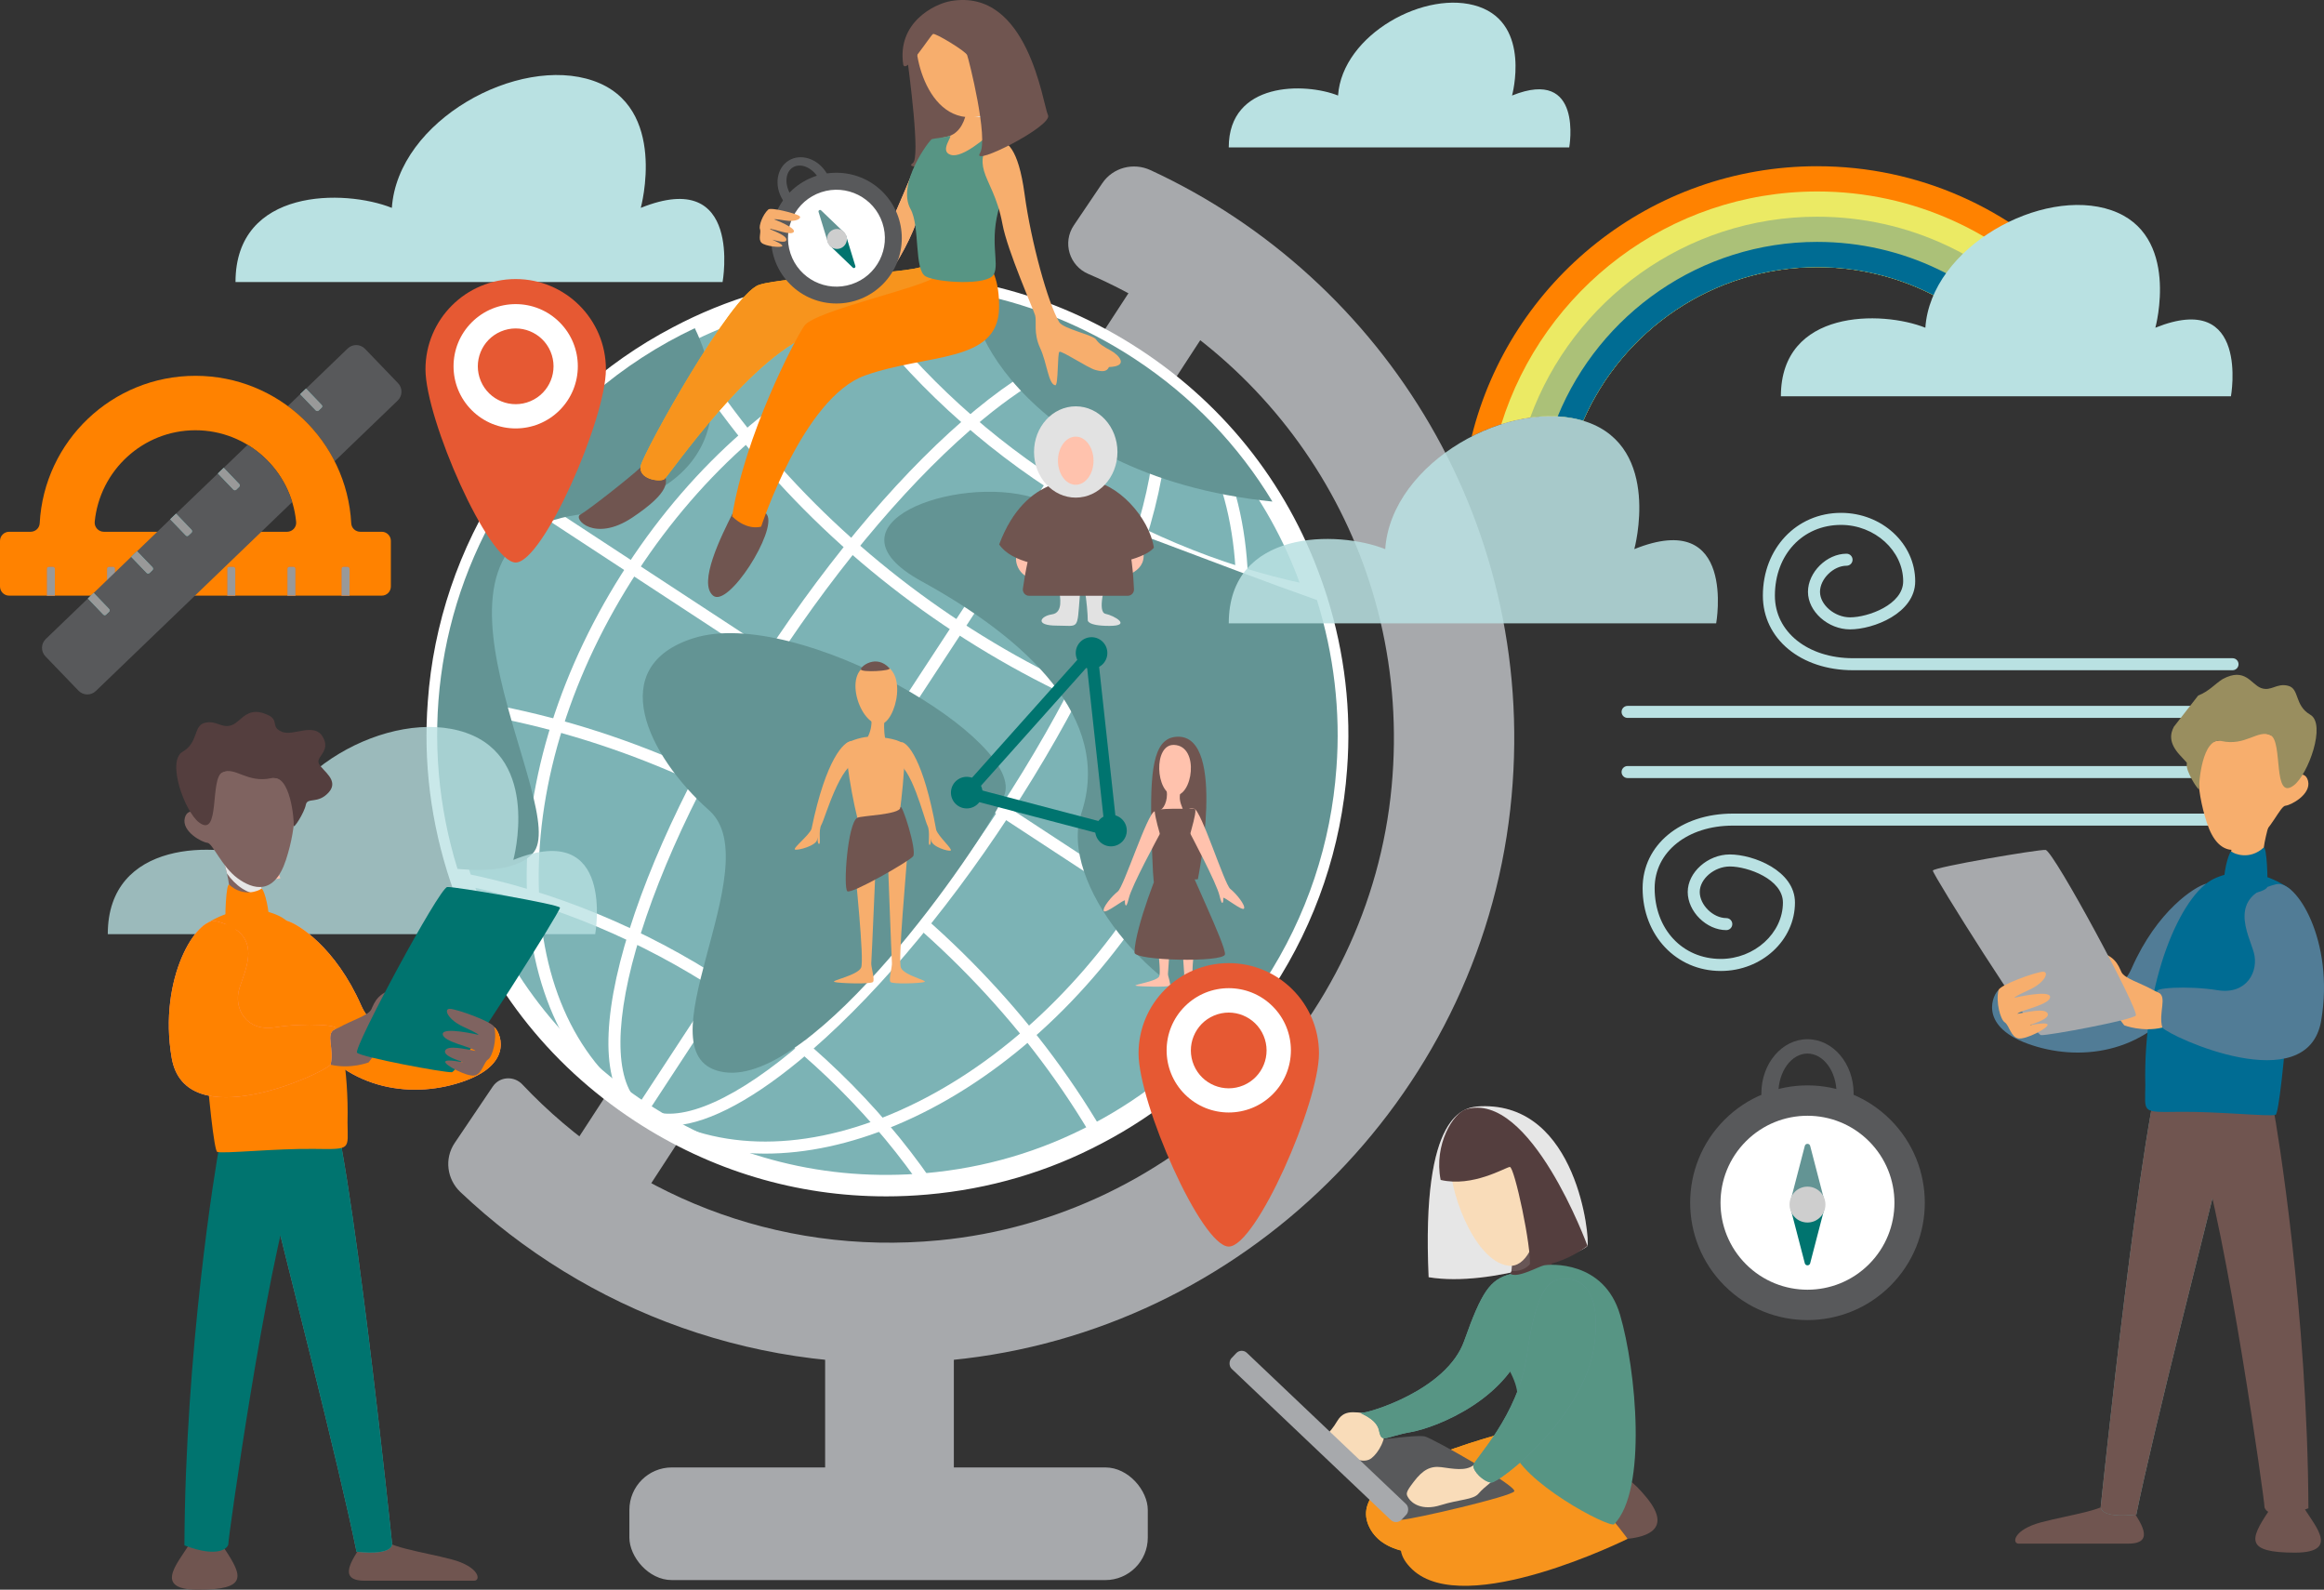
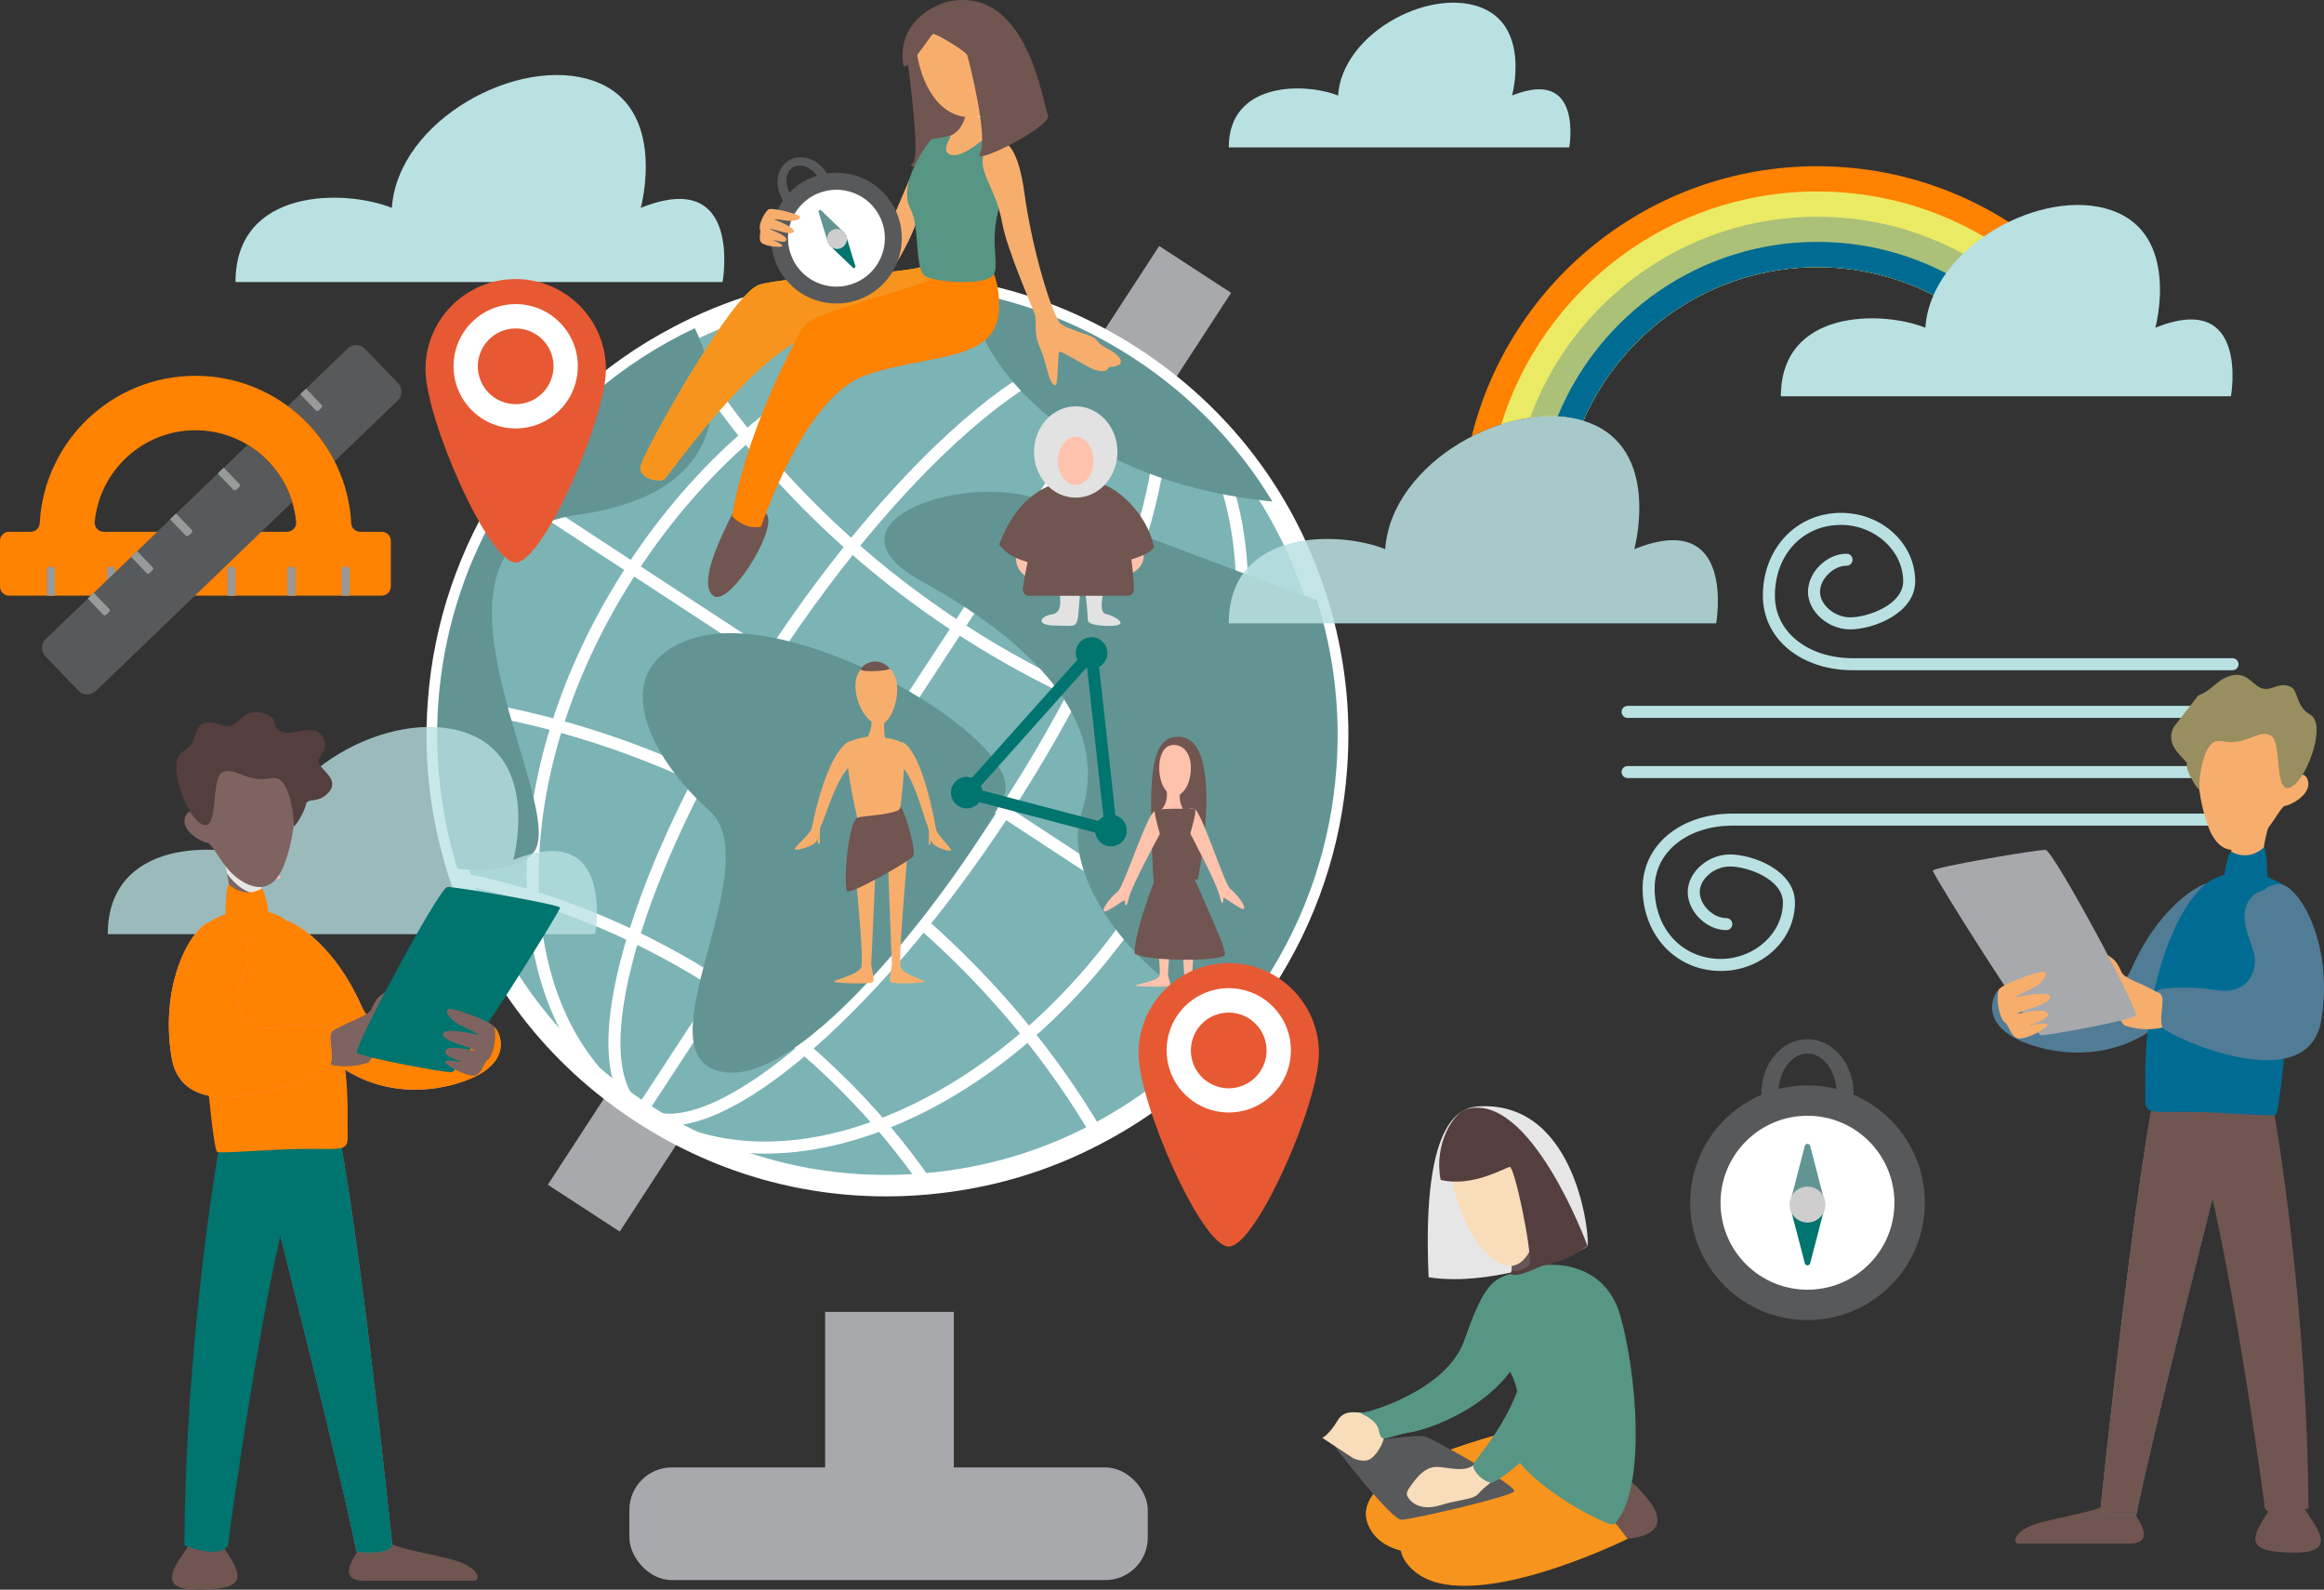
<svg xmlns="http://www.w3.org/2000/svg" viewBox="0 0 1979.47 1353.72">
  <rect x="0" y="0" width="1979.47" height="1353.72" fill="#333333" stroke="none" />
  <defs>
    <style>.cls-1{fill:none;}.cls-1,.cls-2,.cls-3,.cls-4,.cls-5,.cls-6,.cls-7,.cls-8,.cls-9,.cls-10,.cls-11,.cls-12,.cls-13,.cls-14,.cls-15,.cls-16,.cls-17,.cls-18,.cls-19,.cls-20,.cls-21,.cls-22,.cls-23,.cls-24,.cls-25,.cls-26,.cls-27,.cls-28,.cls-29,.cls-30,.cls-31,.cls-32{stroke-width:0px;}.cls-33{mix-blend-mode:multiply;}.cls-34{mix-blend-mode:screen;}.cls-35{opacity:.86;}.cls-36{opacity:.77;}.cls-37{isolation:isolate;}.cls-2{fill:#f7ae6d;}.cls-3{fill:#f9dcb9;}.cls-4{fill:#517c96;}.cls-5{fill:#639494;}.cls-6{fill:#705550;}.cls-7{fill:#543e3e;}.cls-8{fill:#59bbb9;}.cls-9{fill:#58595b;}.cls-10{fill:#579584;}.cls-11{fill:#abc178;}.cls-12{fill:#a7a9ac;}.cls-13{fill:#cecece;}.cls-14{fill:#b9e1e2;}.cls-15{fill:#998e5f;}.cls-16{fill:#999;}.cls-17{fill:#7cb3b5;}.cls-18{fill:#f60;}.cls-19{fill:#ff8200;}.cls-20{fill:#7f6360;}.cls-21{fill:#685656;}.cls-22{fill:#ff9f91;}.cls-23{fill:#fff;}.cls-24{fill:#e65933;}.cls-25{fill:#e2e2e2;}.cls-26{fill:#ffc2ad;}.cls-27{fill:#ffb117;}.cls-28{fill:#ebea64;}.cls-29{fill:#e6e6e6;}.cls-30{fill:#f7941d;}.cls-31{fill:#006c93;}.cls-32{fill:#00746f;}</style>
  </defs>
  <g class="cls-37">
    <g id="Layer_1">
      <path class="cls-26" d="m791.74,119.05c-6.92,3.46-22.09,51.22-40.97,86.43s-23.05,40.33-42.25,47.38c-19.21,7.04,33.29,0,33.29,0,0,0,32.29-33.76,44.24-81.09,11.94-47.33,14.02-56.88,5.7-52.72Z" />
      <path class="cls-2" d="m791.74,119.05c-6.92,3.46-22.09,51.22-40.97,86.43s-23.05,40.33-42.25,47.38c-19.21,7.04,33.29,0,33.29,0,0,0,32.29-33.76,44.24-81.09,11.94-47.33,14.02-56.88,5.7-52.72Z" />
      <rect class="cls-12" x="280.62" y="592.59" width="954.02" height="73.08" transform="translate(-183.06 920.55) rotate(-56.92)" />
      <rect class="cls-12" x="702.81" y="1117.13" width="109.63" height="176.62" />
-       <path class="cls-12" d="m938.86,156.03l-24.2,35.81c-9.87,14.61-3.92,34.47,12.29,41.41,165.03,70.7,276.56,241.84,258.39,436.44-18.94,202.82-182.59,366.95-385.35,386.47-139.89,13.47-267.79-40.16-355.03-132.66-7.17-7.61-19.4-6.91-25.25,1.75l-32.42,48.03c-8.92,13.22-6.72,30.84,4.86,41.81,107.1,101.4,256.43,158.87,418.39,143.03,247.52-24.21,448.15-221.66,475.82-468.82,26.79-239.36-106.48-452.05-306.41-544.42-14.65-6.77-32.05-2.22-41.08,11.15Z" />
      <path class="cls-17" d="m1076.71,836.19c-116.01,177.21-353.76,226.74-530.92,110.73-77.6-50.81-130.66-124.87-156.11-207.02-32.73-105.51-19.87-224.28,45.38-323.9,40.15-61.36,94.96-107.4,156.73-136.55,116.67-55.16,258.39-50.04,374.25,25.81,177.16,116.06,226.74,353.76,110.68,530.92Z" />
      <path class="cls-23" d="m754.54,1018.76c-75.94,0-149.21-21.89-213.76-64.14-74.57-48.83-128.86-119.19-157.01-203.47-16.83-50.22-23.35-101.97-19.39-153.81,4.68-66.07,26.48-130.53,63.03-186.34,36.52-55.77,86.88-101.51,145.64-132.26,45.89-24.3,95.92-39.01,148.68-43.72,88.53-7.83,174.72,13.82,249.25,62.61,74.54,48.81,128.85,119.17,157.06,203.47l2.31,6.98c15.07,48.25,20.78,97.59,17.04,146.83-4.7,66.12-26.49,130.55-63.03,186.35-7.16,10.95-14.85,21.48-22.84,31.29-33.79,42.04-75.12,76.02-122.8,100.97-45.94,24.32-95.98,39.02-148.69,43.67-11.88,1.06-23.71,1.58-35.48,1.58Zm2.46-767.04c-11.17,0-22.39.49-33.66,1.49-50.31,4.49-98.02,18.52-141.78,41.69-56.04,29.33-104.04,72.93-138.86,126.1-34.84,53.21-55.62,114.65-60.09,177.67-3.78,49.44,2.45,98.77,18.5,146.67,26.84,80.36,78.6,147.43,149.69,193.99,71.08,46.53,153.25,67.15,237.62,59.65,50.27-4.43,97.98-18.44,141.79-41.64,45.47-23.79,84.86-56.18,117.11-96.3,7.63-9.37,14.94-19.38,21.75-29.8,34.84-53.21,55.62-114.65,60.1-177.68v-.05c3.57-46.92-1.88-93.97-16.2-139.84l-2.25-6.8c-26.89-80.35-78.67-147.43-149.74-193.97-61.57-40.3-131.5-61.19-203.97-61.19Z" />
      <path class="cls-23" d="m1142.97,659.94l-5.32-.65c-112.42-13.64-224.6-55.4-324.4-120.75-99.8-65.37-182.93-151.52-240.39-249.12l-2.72-4.62,4.74-2.51c45.45-24.07,94.98-38.63,147.19-43.29,38.59-3.42,77.16-1.1,114.66,6.9,47.01,9.98,91.43,28.5,132.03,55.07,49.14,32.15,89.3,73.7,119.38,123.49,14.77,24.36,26.91,50.57,36.07,77.9,16.62,49.76,23.07,100.98,19.15,152.24l-.41,5.34Zm-558.52-371.07c56.55,94.34,137.51,177.63,234.41,241.11,96.91,63.46,205.6,104.37,314.67,118.48,2.98-48.1-3.41-96.12-19.02-142.84-8.92-26.6-20.74-52.12-35.12-75.84-29.28-48.47-68.38-88.92-116.23-120.22-39.54-25.86-82.79-43.9-128.56-53.62-36.51-7.79-74.06-10.05-111.63-6.72-49.03,4.38-95.61,17.71-138.53,39.66Z" />
-       <path class="cls-23" d="m1127.03,510.7l-8.63-1.68c-77.67-15.12-155.5-47.2-225.09-92.78-69.61-45.58-130.12-104.09-174.99-169.22l-4.98-7.23,8.75-.78c38.58-3.42,77.16-1.1,114.66,6.9,47.01,9.98,91.43,28.5,132.03,55.07,49.14,32.15,89.3,73.7,119.38,123.49,14.77,24.36,26.91,50.57,36.07,77.9l2.79,8.34Zm-395.14-262.17c43.56,61.11,101.14,116,167.03,159.14,65.87,43.14,139.2,73.99,212.66,89.52-8.52-23.57-19.32-46.21-32.18-67.41-29.28-48.47-68.38-88.92-116.23-120.22-39.54-25.86-82.79-43.9-128.56-53.62-33.62-7.17-68.14-9.66-102.73-7.4Z" />
      <path class="cls-23" d="m754.59,1014.77c-75.18,0-147.71-21.68-211.62-63.53-73.8-48.33-127.54-117.97-155.41-201.38-16.63-49.69-23.08-100.91-19.17-152.22l.41-5.34,5.32.64c112.42,13.63,224.61,55.38,324.41,120.75,99.81,65.36,182.92,151.51,240.35,249.11l2.71,4.62-4.73,2.51c-45.47,24.1-94.99,38.65-147.19,43.27-11.74,1.04-23.45,1.56-35.08,1.56Zm-376.35-410.98c-2.98,48.14,3.42,96.16,19.04,142.82,27.13,81.2,79.45,149,151.3,196.06,71.85,47.06,154.91,67.92,240.19,60.33,49.02-4.33,95.59-17.66,138.53-39.63-56.52-94.35-137.47-177.63-234.38-241.1-96.91-63.47-205.61-104.37-314.68-118.48Z" />
      <path class="cls-23" d="m754.59,1014.77c-75.18,0-147.71-21.68-211.62-63.53-73.8-48.33-127.54-117.97-155.41-201.38l-2.78-8.33,8.62,1.68c77.63,15.11,155.45,47.18,225.05,92.77,69.6,45.58,130.11,104.1,174.99,169.22l4.98,7.23-8.75.78c-11.74,1.04-23.45,1.56-35.09,1.56Zm-354.39-259.73c27.87,77.47,79.03,142.2,148.38,187.63,69.35,45.42,149.14,66.45,231.29,61.02-43.56-61.1-101.15-116-167.03-159.14-65.88-43.15-139.22-73.99-212.64-89.51Z" />
      <path class="cls-23" d="m651.68,982.36c-40.07,0-77.02-10.41-108.7-31.15-59.48-38.95-92.99-109.54-94.35-198.75-1.35-88.47,29.12-184.86,85.79-271.4,56.68-86.54,132.85-153,214.5-187.12,82.32-34.41,160.42-31.9,219.9,7.05,59.48,38.95,92.99,109.54,94.35,198.75,1.35,88.48-29.12,184.86-85.79,271.4l-4.28-2.81,4.28,2.81c-56.68,86.54-132.85,153-214.5,187.12-38.48,16.08-76.04,24.1-111.2,24.1Zm208.4-702.27c-33.82,0-70.03,7.75-107.22,23.29-79.77,33.34-154.31,98.43-209.88,183.28-55.57,84.85-85.44,179.19-84.12,265.64,1.31,85.71,33.18,153.31,89.72,190.34,56.55,37.03,131.25,39.23,210.34,6.17,79.77-33.34,154.31-98.43,209.88-183.28,55.57-84.85,85.44-179.19,84.12-265.64-1.31-85.71-33.18-153.31-89.72-190.34-29.96-19.62-65.02-29.46-103.12-29.46Z" />
      <path class="cls-23" d="m569.84,958.62c-10.27,0-19.28-2.45-26.87-7.42-28.65-18.76-32.57-70.55-11.04-145.81,21-73.4,63.63-161.26,120.02-247.37,56.4-86.12,119.89-160.3,178.78-208.89,60.38-49.82,109.42-66.92,138.07-48.15,28.65,18.76,32.57,70.55,11.04,145.81-21,73.4-63.63,161.26-120.02,247.37-56.4,86.12-119.89,160.3-178.78,208.89-44.4,36.63-82.67,55.58-111.2,55.58Zm372.02-654.83c-25.79,0-62.35,18.39-104.6,53.24-58.12,47.95-120.88,121.32-176.73,206.6-55.85,85.28-98.02,172.14-118.74,244.58-19.9,69.56-17.42,118.56,6.81,134.42,24.23,15.86,70.13-1.44,125.94-47.49,58.12-47.95,120.88-121.32,176.73-206.6,55.85-85.28,98.02-172.14,118.74-244.58,19.9-69.56,17.42-118.56-6.81-134.42-5.89-3.86-13.06-5.75-21.34-5.75Z" />
      <rect class="cls-12" x="536.08" y="1249.59" width="441.55" height="95.92" rx="36.16" ry="36.16" />
      <rect class="cls-23" x="750.77" y="242.59" width="10.24" height="767.01" transform="translate(-182 915.43) rotate(-56.78)" />
      <rect class="cls-23" x="372.39" y="620.97" width="767.01" height="10.24" transform="translate(-182 915.43) rotate(-56.78)" />
      <path class="cls-5" d="m590.82,543.41c88.64-27.93,286.03,88.71,264.15,134.87-21.87,46.17-161.44,245.87-238.04,234.76-76.59-11.11,39.75-176.23-12.97-223.02-52.72-46.79-89.01-122.71-13.15-146.61Z" />
      <path class="cls-5" d="m1083.78,427.12c-218.8-22.38-273.09-174.14-248.1-176.19,45.12,9.58,89.27,27.5,130.3,54.34,49.63,32.47,89.12,74.37,117.8,121.85Z" />
      <path class="cls-5" d="m1138.28,654.21c-4.46,62.79-24.64,125.64-61.56,182.03-6.97,10.65-14.39,20.85-22.28,30.53-72.73-18.13-153.09-115.44-133.47-174.04,27.2-81.13-47.68-149.3-136.03-197.75-88.35-48.45,28.99-91.12,95.32-71.24,64.59,19.36,152.58,55.83,241.44,87.22,14.39,46.1,20.28,94.75,16.59,143.26Z" />
      <path class="cls-5" d="m492.42,438.28c-159.49,22.33-4.15,251.79-38.72,288.56-12.34,13.11-37.18,15.47-64.02,13.06-32.73-105.51-19.87-224.28,45.38-323.9,40.15-61.36,94.96-107.4,156.73-136.55,24.33,49.99,34.57,140.08-99.36,158.83Z" />
-       <path class="cls-6" d="m545.56,398.08c-9.28,8.75-44.91,36.71-51.32,40.12-6.4,3.41,12.16,24.12,44.6,2.35s30.3-30.94,26.04-38.63c-4.27-7.68-19.32-3.84-19.32-3.84Z" />
      <path class="cls-6" d="m623.98,437.24c-9.58,19.11-29.64,59.15-16.63,69.96,13.02,10.82,54.71-55.37,45.92-68.9-8.79-13.54-29.3-1.06-29.3-1.06Z" />
      <path class="cls-27" d="m787.25,226.29c-13.44,7.68-117.16,8.33-140.85,16.33-23.69,8-98.16,142.45-100.62,153.97-2.46,11.52,16.11,14.08,19.95,11.52,3.84-2.56,76.73-110.13,131.2-125.49,54.47-15.36,124.25-40.01,124.25-40.01l3.41-13.17-37.34-3.16Z" />
      <g class="cls-33">
        <path class="cls-30" d="m787.25,226.29c-13.44,7.68-117.16,8.33-140.85,16.33-23.69,8-98.16,142.45-100.62,153.97-2.46,11.52,16.11,14.08,19.95,11.52,3.84-2.56,76.73-110.13,131.2-125.49,54.47-15.36,124.25-40.01,124.25-40.01l3.41-13.17-37.34-3.16Z" />
      </g>
      <path class="cls-19" d="m797.9,234.83c-7.79,9.26-103.91,29.45-112.87,42.68s-50.36,93.05-61.46,162.19c13.23,12.8,24.76,8.71,24.76,8.71,0,0,35.94-109.87,88.39-128.65,52.46-18.78,113.23-10.24,114.22-57.19.98-46.95-26.34-49.51-26.34-49.51l-26.69,21.77Z" />
      <path class="cls-6" d="m772.5,47.57c1.65,13.33,11.7,87.03,4.98,91.32-6.72,4.29,10.87,5.97,38.72-10.77,27.85-16.74,5.52-83.43,5.52-83.43l-49.22,2.89Z" />
      <path class="cls-2" d="m849.05,87.34c-.61.87-1.18,1.74-1.69,2.61-9.17,15.16-3.74,32.32-3.74,32.32l-36.83,19.51s-18.59-22.38-2-24.94c10.96-1.69,16.13-10.96,18.18-20.59,1.08-4.92,1.28-9.89,1.08-14.03,0,0,36.52-10.55,24.99,5.12Z" />
      <g class="cls-33">
        <path class="cls-29" d="m849.05,87.34c-.61.87-2.7,5.98-3.22,6.85-9.83,8.81-16.76,5.34-22.85,2.06,1.08-4.92,1.28-9.89,1.08-14.03,0,0,36.52-10.55,24.99,5.12Z" />
      </g>
      <path class="cls-2" d="m783.2,20.81c-9.37,9.15,1.57,84.23,48.08,78.77,46.52-5.46,24.09-95.88.51-91.82-23.57,4.06-48.59,13.05-48.59,13.05Z" />
      <g class="cls-36">
        <path class="cls-14" d="m91.8,795.46h415.15s17.73-98.42-69.72-63.21c0,0,23.65-86.09-40.44-108.3-64.1-22.21-166.6,33.79-171.73,108.3-40.15-16.04-133.26-17.28-133.26,63.21Z" />
      </g>
      <path class="cls-10" d="m808.73,115.78c-6.05,1.57-12.91,2.08-14.96,2.67-2.04.6-30.21,38.05-18.23,59.53,8.25,14.79,2.9,52.15,12.99,57.43,10.08,5.28,52.82,8,57.94-1.76s-4.32-28.17,5.12-58.74-3.52-62.9-7.36-60.98c-3.84,1.92-24.01,21.13-34.41,17.93s2.87-17.11-1.09-16.08Z" />
      <path class="cls-26" d="m199.55,695.36c4.91,10.88,10.88,37.99,3.41,49.94-7.47,11.95,35.85,2.56,35.85,2.56,0,0-11.1-25.61-3.84-43.96,7.26-18.35-35.43-8.54-35.43-8.54Z" />
      <path class="cls-2" d="m848.39,119.05c8.64,0,18.89,6.08,24.33,46.42s19.85,92.51,29.45,108.84c3.52,5.76,28.81,10.88,31.37,14.73,2.56,3.84,6.4,6.08,12.8,9.6,6.4,3.52,15.85,13.28-1.76,13.92-1.76,3.84-5.28,4.32-11.84,2.4-6.56-1.92-28.65-16.65-30.41-15.37-1.76,1.28-.8,29.13-3.52,28.49-5.92-.96-6.88-18.78-12.86-31.69-5.98-12.91-2.77-22.62-4.27-27.85-1.49-5.23-23.69-55.06-27.85-77.79-4.16-22.73-12.8-35.04-15.69-45.14-5.76-20.17,10.24-26.57,10.24-26.57Z" />
      <path class="cls-6" d="m810.01.87c-14.32,2.43-46.16,18.43-40.65,54.24,2.53,8.26,23.19-25.17,25.35-26.17,2.16-.99,27.69,14.63,29.03,17.9s18.57,71.65,10.88,83.71c-7.69,12.06,62.45-23.46,58.02-32.48-4.43-9.02-16.71-108.36-82.63-97.2Z" />
      <path class="cls-26" d="m1021.92,767.99c-1.13,12.46-8.2,59.29-5.65,63.59,2.54,4.29,23.46,7.08,20.07,7.83-3.39.75-27.32,1.29-28.96,0-1.64-1.29,1.55-8.39,1.26-10.26-.28-1.87-3.8-61.69-3.8-61.69l17.08.54Z" />
      <path class="cls-6" d="m305.93,1318.51c-3.52,7.04-20.17,27.53,4.48,27.53h93.47c5.76,0,4.8-11.84-19.53-18.25-24.33-6.4-57.94-10.56-60.5-20.17-2.56-9.6-17.93,10.88-17.93,10.88Z" />
      <path class="cls-22" d="m244.18,784.09c9.31,2.27,41.69,22.59,63.46,72.1s109.58,16.2,113.43,18.6c3.84,2.4,18.35,29.71-24.76,45.5-43.11,15.79-99.45,8.96-132.74-39.27-33.29-48.23-19.39-96.94-19.39-96.94Z" />
      <g class="cls-33">
        <path class="cls-19" d="m244.18,784.09c9.31,2.27,41.69,22.59,63.46,72.1s109.58,16.2,113.43,18.6c3.84,2.4,18.35,29.71-24.76,45.5-43.11,15.79-99.45,8.96-132.74-39.27-33.29-48.23-19.39-96.94-19.39-96.94Z" />
      </g>
      <path class="cls-6" d="m162.2,1312.75c-5.76,13.44-35.85,40.97,6.4,40.97s38.38-11.28,22.71-34.77c-15.67-23.49-29.11-6.2-29.11-6.2Z" />
      <path class="cls-5" d="m229.11,1012.98c14.4,59.05,59.23,233.16,74.59,308.4,33.28,3.54,30.21-7.35,30.21-7.35,0,0-35.46-343.26-54.93-386.75-19.47-43.48-49.88,85.69-49.88,85.69Z" />
      <g class="cls-33">
        <path class="cls-32" d="m229.11,1012.98c14.4,59.05,59.23,233.16,74.59,308.4,33.28,3.54,30.21-7.35,30.21-7.35,0,0-35.46-343.26-54.93-386.75-19.47-43.48-49.88,85.69-49.88,85.69Z" />
      </g>
      <path class="cls-32" d="m187.17,974.07c-3.84,19.63-29.44,176.7-30.09,341.88,30.09,11.52,37.77,1.6,37.45-1.6-.32-3.2,31.94-234.64,56.46-307.63,24.52-72.99-19.2-61.46-19.2-61.46l-44.62,28.81Z" />
      <path class="cls-20" d="m225.59,769.51c-.82,4.51-29.76,4.81-29.76-6.4,0-5.84-.92-12.45-2.51-19.26-1.38-6.15-3.28-12.45-5.53-18.49,0,0,38.77,0,34.93,13.11-2.46,8.45-.2,17.06,1.43,23.3.97,3.43,1.74,6.15,1.43,7.73Z" />
      <g class="cls-33">
        <path class="cls-29" d="m224.15,761.77c-.26.05-.51.05-.82.05-12.8,0-22.95-7.99-30.01-17.98-1.38-6.15-3.28-12.45-5.53-18.49,0,0,38.77,0,34.93,13.11-2.46,8.45-.2,17.06,1.43,23.3Z" />
      </g>
      <path class="cls-20" d="m201.58,656.52c-7.4-3.98-27.85,5.12-27.21,22.73.64,17.61-.02,15.69-.02,15.69,0,0-14.07-9.92-16.95,1.6-2.88,11.52,14.73,20.81,19.21,21.13,4.48.32,12.16,20.17,25.61,30.09,13.44,9.92,31.37,14.73,41.29-15.37,9.92-30.09,10.56-62.42-1.6-67.86-12.16-5.44-27.85-1.28-40.33-8Z" />
      <path class="cls-7" d="m169.57,700.38c-12.22-9.22-27.85-52.18-14.08-60.18,13.76-8,8.96-22.09,18.89-24.65,9.92-2.56,14.4,5.12,23.05,1.92s13.44-17.93,32.65-7.68c7.04,4.48.64,9.6,10.24,13.44,9.6,3.84,27.21-8.32,34.57,4.16,7.36,12.48-6.4,16.97-3.2,23.05s17.52,14.08,8.28,24.33c-9.24,10.24-18.2,3.84-19.48,10.56-1.28,6.72-10.71,21.46-10.31,17.6.4-3.86-2.56-43.98-18.82-40.34-20.81,4.66-31.05-10.07-41.93-4.94-10.88,5.12-1.6,56.5-19.85,42.73Z" />
      <path class="cls-19" d="m173.1,788.41c10.06-7.21,36.46-21.66,64.44-8.54,27.99,13.12,60.61,87.07,58.47,175.85.13,23.47,3.84,23.05-28.6,22.62-32.44-.43-77.25,4.27-82.38,2.56-5.12-1.71-20.3-186.5-11.94-192.49Z" />
      <path class="cls-20" d="m288.97,874.84c11.1-6.23,24.76-10.03,27.32-15.37,2.56-5.34,5.76-16.86,26.46-17.93,20.7-1.07-28.81,63.17-28.81,63.17,0,0-15.37,5.98-32.44,1.92-17.07-4.05-5.76-31.85-5.76-31.85,0,0,4.47,4.96,13.23.05Z" />
      <path class="cls-32" d="m380.95,755.34c-6.87.77-80.24,137.2-76.83,141.05s74,17.07,80.67,16.65c6.66-.42,92.62-137.21,92.19-140.1-.43-2.89-90.48-18.22-96.03-17.6Z" />
      <path class="cls-20" d="m421.07,874.79c-1.08-4.6-32.44-15.74-37.99-15.74s-1.49,9.39,11.74,15.37c13.23,5.98,12.8,6.83,12.8,6.83,0,0-30.73-7.26-30.52-.64.21,6.62,24.76,10.88,27.96,14.3-8.54-1.49-23.48-5.12-25.82-.43-2.35,4.69,12.17,8.75,14.73,9.82,2.56,1.07-13.87-2.99-14.73-.21-.85,2.77,18.57,13.02,24.97,11.74,6.4-1.28,7.68-11.1,11.52-13.66,3.84-2.56,7.68-17.38,5.34-27.36Z" />
      <path class="cls-22" d="m184.61,784.56c-16.96-4.33-49.94,48.23-38.41,116.09,11.52,67.86,128.9,13.66,135.3,5.98,3.57-12.8-4.49-26.08,3.39-29.94,7.88-3.86-25.16-6.01-50.34-1.91s-35.4-16.38-30.93-32.18c4.47-15.79,22.82-47.38-19-58.05Z" />
      <g class="cls-34">
        <path class="cls-19" d="m184.61,784.56c-16.96-4.33-49.94,48.23-38.41,116.09,11.52,67.86,128.9,13.66,135.3,5.98,3.57-12.8-4.49-26.08,3.39-29.94,7.88-3.86-25.16-6.01-50.34-1.91s-35.4-16.38-30.93-32.18c4.47-15.79,22.82-47.38-19-58.05Z" />
      </g>
      <path class="cls-19" d="m195.34,753.44c-2.86-2.61-4,30.35-3.04,33.77.96,3.43,26.57,12.39,36.81-5.05-.53-12.16-4.89-27-6.77-25.26-1.88,1.73-15.16,7.35-27-3.46Z" />
      <path class="cls-26" d="m981.71,767.99c1.12,12.46,8.09,59.29,5.58,63.59-2.51,4.29-23.16,7.08-19.81,7.83,3.35.75,26.98,1.29,28.6,0,1.62-1.29-1.53-8.39-1.25-10.26.28-1.87,3.75-61.69,3.75-61.69l-16.87.54Z" />
      <path class="cls-7" d="m1261.02,942.06c-13.89.57-50.58,4.69-44.18,145.54,54.21,8.96,133.17-21.48,135.3-26.75,2.13-5.27-8.11-122.21-91.13-118.8Z" />
      <g class="cls-33">
        <path class="cls-29" d="m1261.02,942.06c-13.89.57-50.58,4.69-44.18,145.54,54.21,8.96,133.17-21.48,135.3-26.75,2.13-5.27-8.11-122.21-91.13-118.8Z" />
      </g>
      <path class="cls-7" d="m1323.74,1090.59c-.61,23.05-49.27,5.74-49.89,1.95-.46-3.02,10.7-1.33,13.52-10.19.77-2.46.87-5.79-.1-10.29,0,0,.56-3.18,1.59-7.84,3.59-17.11,12.6-54.19,17.62-25.46.36,1.95.72,3.74,1.08,5.43,1.28,5.89,2.66,10.45,4.15,14.08,5.94,15.06,12.55,14.75,12.04,32.32Z" />
      <path class="cls-21" d="m1311.7,1058.27c-3.64,15.26-10.55,24.94-24.33,24.07.77-2.46.87-5.79-.1-10.29,0,0,.56-3.18,1.59-7.84,5.58-7.07,13.21-14.75,18.69-20.03,1.28,5.89,2.66,10.45,4.15,14.08Z" />
      <path class="cls-3" d="m1236.05,988.16c-3.72,20.19,18.57,85.79,48.66,89.63,30.09,3.84,36.49-85.79,13.44-99.23s-57.62-14.73-62.1,9.6Z" />
      <path class="cls-27" d="m1291.96,1216.5c-16.22,6.83-149.81,35.71-125.48,84.22,24.33,48.52,146.88,4.98,177.37-2.7,30.49-7.68-51.88-81.52-51.88-81.52Z" />
      <g class="cls-33">
        <path class="cls-30" d="m1291.96,1216.5c-16.22,6.83-149.81,35.71-125.48,84.22,24.33,48.52,146.88,4.98,177.37-2.7,30.49-7.68-51.88-81.52-51.88-81.52Z" />
      </g>
      <path class="cls-6" d="m1386.29,1310.4c9.5-1.17,40.87-5.02,16.22-35.11s-24.01-9.66-24.01-9.66l-12.16,36.66,19.95,8.1Z" />
      <path class="cls-30" d="m1310.74,1254.92c-31.4,8.41-152.9,38.84-107.82,81.52,45.08,42.68,183.37-26.04,183.37-26.04,0,0-44.85-63.71-75.55-55.49Z" />
      <path class="cls-9" d="m1137.14,1232.08c22.73-4.48,69.46-10.71,76.51-8.88,7.04,1.83,78.64,42.29,76.13,46.71-2.5,4.42-86.91,23.99-95.96,24.23-9.05.23-56.67-62.06-56.67-62.06Z" />
      <path class="cls-3" d="m1170.75,1203.59c-13.76.64-24.65-5.44-31.69,6.4-7.04,11.84-12.8,14.41-12.8,14.41l26.25,17.29s9.6,4.8,15.69,0c6.08-4.8,12.8-16.33,11.2-27.21-1.6-10.88-8.64-10.88-8.64-10.88Z" />
      <path class="cls-3" d="m1254.94,1247.77c-6.72,5.12-17.61,2.88-27.21,1.6-9.6-1.28-16.01,2.56-23.37,12.16-7.36,9.6-7.04,10.56-4.48,14.41,2.56,3.84,10.88,10.88,27.21,5.76,16.33-5.12,27.85-4.48,32.33-9.92,4.48-5.44,16.01-13.76,16.01-13.76l-20.49-10.24Z" />
      <path class="cls-7" d="m1248.7,944.62c-10.78,3.18-27.59,29.82-21.62,60.15,27.32,6.43,55.06-10.64,58.9-11.07,3.84-.43,18.78,68.72,17.07,84.94,27.32,0,49.08-17.78,49.08-17.78,0,0-48.53-132.46-103.44-116.24Z" />
      <path class="cls-5" d="m1285.99,1085.11c-16.65,4.62-23.9,14.44-38.84,56.7-14.94,42.25-82.27,61.69-87.39,61.27-5.13-.43,12.5,3.59,14.84,15.13,2.34,11.54,5.02,5.12,27.05,1.28,22.03-3.84,85.63-29.02,98.86-81.09s-14.51-53.28-14.51-53.28Z" />
      <g class="cls-33">
        <path class="cls-10" d="m1285.99,1085.11c-16.65,4.62-23.9,14.44-38.84,56.7-14.94,42.25-82.27,61.69-87.39,61.27-5.13-.43,12.5,3.59,14.84,15.13,2.34,11.54,5.02,5.12,27.05,1.28,22.03-3.84,85.63-29.02,98.86-81.09s-14.51-53.28-14.51-53.28Z" />
      </g>
      <path class="cls-10" d="m1285.99,1085.11c8,3.08,24.18-6.55,29.05-7.59,4.87-1.05,51.19-4.43,64.85,42.1,13.66,46.52,23.47,149.39-5.12,178.41-5.12,2.79-79.38-36.28-87.07-65.3-7.68-29.02,17.58-33.23-4.2-69.49-16.72-27.83,2.49-78.12,2.49-78.12Z" />
      <path class="cls-5" d="m1332.08,1089.24c-14.08-1.21-24.33,13.3-31.58,64.94-7.26,51.64-45.03,88.56-45.56,93.58s8.72,14.14,15.19,14.7c6.47.56,79.49-55.12,87.8-117.12,8.3-62.01-25.84-56.1-25.84-56.1Z" />
      <g class="cls-34">
        <path class="cls-10" d="m1332.08,1089.24c-14.08-1.21-24.33,13.3-31.58,64.94-7.26,51.64-45.03,88.56-45.56,93.58s8.72,14.14,15.19,14.7c6.47.56,79.49-55.12,87.8-117.12,8.3-62.01-25.84-56.1-25.84-56.1Z" />
      </g>
      <path class="cls-14" d="m200.6,240.18h414.86s17.72-98.36-69.68-63.17c0,0,23.64-86.03-40.41-108.22-64.05-22.19-166.49,33.76-171.61,108.22-40.12-16.03-133.17-17.27-133.17,63.17Z" />
      <path class="cls-14" d="m1046.6,125.5h290s12.38-68.75-48.71-44.15c0,0,16.52-60.13-28.25-75.65-44.77-15.51-116.38,23.6-119.96,75.65-28.05-11.2-93.09-12.07-93.09,44.15Z" />
      <path class="cls-19" d="m1547.91,141.54c-142.27,0-261.69,97.97-294.43,230.16,8.16-4.18,16.65-7.68,25.22-10.43,8.16-2.6,16.43-4.51,24.6-5.65,7.96-1.12,15.84-1.48,23.46-1.04,7.55.42,14.87,1.65,21.76,3.74,33.51-76.92,110.28-130.83,199.38-130.83,68.96,0,130.52,32.26,170.39,82.57l12.7-18.46,12.59-18.28,12.5-18.13,12.59-18.28c-55.31-58.72-133.79-95.36-220.79-95.36Z" />
      <path class="cls-28" d="m1547.91,163.05c-126.29,0-233.47,83.52-269.2,198.22,8.16-2.6,16.43-4.51,24.6-5.65,7.96-1.12,15.84-1.48,23.46-1.04,7.55.42,14.87,1.65,21.76,3.74,33.51-76.92,110.28-130.83,199.38-130.83,68.96,0,130.52,32.26,170.39,82.57l12.7-18.46,12.59-18.28,12.5-18.13c-51.55-56.61-125.81-92.14-208.19-92.14Z" />
      <path class="cls-11" d="m1547.91,184.53c-112.21,0-208.08,71.37-244.6,171.09,7.96-1.12,15.84-1.48,23.46-1.04,7.55.42,14.87,1.65,21.76,3.74,33.51-76.92,110.28-130.83,199.38-130.83,68.96,0,130.52,32.26,170.39,82.57l12.7-18.46,12.59-18.28c-47.75-54.39-117.78-88.78-195.69-88.78Z" />
      <path class="cls-31" d="m1547.91,205.98c-99.78,0-185.44,61.52-221.14,148.6,7.55.42,14.87,1.65,21.76,3.74,33.51-76.92,110.28-130.83,199.38-130.83,68.96,0,130.52,32.26,170.39,82.57l12.7-18.46c-43.92-52.32-109.66-85.61-183.1-85.61Z" />
      <path class="cls-14" d="m1516.87,337.44h383.34s16.37-90.88-64.38-58.37c0,0,21.84-79.49-37.34-100-59.18-20.51-153.83,31.2-158.57,100-37.07-14.81-123.05-15.96-123.05,58.37Z" />
      <path class="cls-24" d="m1123.44,896.98c0,42.44-53.57,164.53-76.84,164.53s-76.84-122.09-76.84-164.53,34.4-76.84,76.84-76.84,76.84,34.4,76.84,76.84Z" />
      <circle class="cls-23" cx="1046.6" cy="894.41" r="52.93" transform="translate(-325.9 1002.02) rotate(-45)" />
      <circle class="cls-24" cx="1046.6" cy="894.41" r="32.24" transform="translate(-266.09 479.45) rotate(-22.97)" />
      <path class="cls-24" d="m516.08,314.47c0,42.44-53.57,164.53-76.84,164.53s-76.84-122.09-76.84-164.53,34.4-76.84,76.84-76.84,76.84,34.4,76.84,76.84Z" />
      <circle class="cls-23" cx="439.24" cy="311.9" r="52.93" transform="translate(-91.9 401.94) rotate(-45)" />
      <circle class="cls-24" cx="439.24" cy="311.9" r="32.24" transform="translate(-86.9 196.18) rotate(-22.97)" />
      <path class="cls-9" d="m671.77,136.72c-10.28,6.33-12.59,21.28-5.15,33.37s21.81,16.75,32.1,10.42,12.62-21.27,5.18-33.36-21.83-16.77-32.13-10.43Zm23.38,37.99c-6.49,4-16.19.03-21.66-8.85s-4.65-19.35,1.84-23.34,16.19-.03,21.67,8.87,4.63,19.33-1.86,23.32Z" />
      <circle class="cls-9" cx="712.44" cy="202.78" r="55.67" transform="translate(65.28 563.16) rotate(-45)" />
      <circle class="cls-23" cx="712.44" cy="202.78" r="41.26" transform="translate(-27.63 234.27) rotate(-18.32)" />
      <path class="cls-32" d="m706.87,209.16l19.52,18.73c.98.94,2.57-.04,2.17-1.34l-7.93-25.87c-.25-.82-1.22-1.19-1.95-.74l-11.6,7.14c-.73.45-.84,1.48-.22,2.07Z" />
      <path class="cls-5" d="m705.15,206.36l-7.93-25.87c-.4-1.3,1.19-2.28,2.17-1.34l19.52,18.73c.62.6.51,1.62-.22,2.07l-11.6,7.14c-.73.45-1.7.09-1.95-.74Z" />
      <circle class="cls-13" cx="712.89" cy="203.52" r="8.51" transform="translate(-.91 403.81) rotate(-31.61)" />
      <path class="cls-9" d="m338.76,341.07l-53.78,51.73c-9.42-18.64-23.15-34.73-39.85-46.97l10.6-10.19,4.92-4.71,35.49-34.16c4.15-3.99,10.76-3.89,14.75.26l28.17,29.3c3.99,4.15,3.84,10.76-.31,14.75Z" />
      <path class="cls-1" d="m166.48,366.36c-44.69,0-81.54,34.27-85.79,78-.44,4.54,3.22,8.46,7.78,8.46h156.02c4.56,0,8.22-3.92,7.78-8.46-4.25-43.73-41.1-78-85.79-78Z" />
      <path class="cls-19" d="m325.18,452.83h-18.28c-4.1,0-7.53-3.12-7.73-7.22-3.74-69.96-61.72-125.59-132.71-125.59s-128.92,55.62-132.65,125.59c-.2,4.1-3.69,7.22-7.73,7.22H7.79c-4.3,0-7.79,3.48-7.79,7.78v38.82c0,4.3,3.48,7.79,7.79,7.79h317.4c4.25,0,7.73-3.48,7.73-7.79v-38.82c0-4.3-3.48-7.78-7.73-7.78Zm-80.67,0H88.45c-4.56,0-8.2-3.94-7.79-8.45,4.25-43.74,41.13-78,85.79-78s81.54,34.26,85.79,78c.46,4.51-3.18,8.45-7.73,8.45Z" />
      <path class="cls-18" d="m39.95,507.22v-22.84c0-.92.72-1.69,1.64-1.69h3.48c.92,0,1.69.77,1.69,1.69v22.84h-6.81Z" />
      <path class="cls-18" d="m97.98,484.38v22.84h-6.81v-22.84c0-.92.72-1.69,1.64-1.69h3.48c.92,0,1.69.77,1.69,1.69Z" />
      <path class="cls-18" d="m200.42,484.38v22.84h-6.81v-22.84c0-.92.72-1.69,1.64-1.69h3.48c.92,0,1.69.77,1.69,1.69Z" />
      <path class="cls-18" d="m251.63,484.38v22.84h-6.81v-22.84c0-.92.72-1.69,1.64-1.69h3.48c.92,0,1.69.77,1.69,1.69Z" />
      <path class="cls-18" d="m290.92,507.22v-22.84c0-.92.72-1.69,1.64-1.69h3.48c.92,0,1.69.77,1.69,1.69v22.84h-6.81Z" />
      <g class="cls-34">
        <path class="cls-16" d="m39.95,507.22v-22.84c0-.92.72-1.69,1.64-1.69h3.48c.92,0,1.69.77,1.69,1.69v22.84h-6.81Z" />
        <path class="cls-16" d="m97.98,484.38v22.84h-6.81v-22.84c0-.92.72-1.69,1.64-1.69h3.48c.92,0,1.69.77,1.69,1.69Z" />
        <path class="cls-16" d="m200.42,484.38v22.84h-6.81v-22.84c0-.92.72-1.69,1.64-1.69h3.48c.92,0,1.69.77,1.69,1.69Z" />
        <path class="cls-16" d="m251.63,484.38v22.84h-6.81v-22.84c0-.92.72-1.69,1.64-1.69h3.48c.92,0,1.69.77,1.69,1.69Z" />
        <path class="cls-16" d="m290.92,507.22v-22.84c0-.92.72-1.69,1.64-1.69h3.48c.92,0,1.69.77,1.69,1.69v22.84h-6.81Z" />
      </g>
      <path class="cls-9" d="m248.87,427.53l-26.27,25.3-56.54,54.39-84.46,81.23c-4.15,4-10.76,3.84-14.75-.31l-28.17-29.25c-3.99-4.15-3.84-10.76.31-14.75l35.9-34.52,2.51-2.41,2.41-2.3,31.96-30.78,4.97-4.71,17.21-16.59,11.06-10.65,4.92-4.76,35.7-34.26,4.92-4.76,20.38-19.62c17.98,10.91,31.7,28.22,37.95,48.76Z" />
      <path class="cls-8" d="m92.86,520.95l-2.51,2.41c-.67.67-1.69.61-2.36-.05l-13.11-13.68,2.51-2.41,2.41-2.3,13.11,13.68c.67.67.61,1.74-.05,2.36Z" />
      <path class="cls-8" d="m129.84,485.51l-2.51,2.41c-.67.61-1.74.61-2.41-.05l-13.16-13.73,4.97-4.71,13.16,13.68c.61.67.61,1.74-.05,2.41Z" />
      <path class="cls-8" d="m203.69,414.57l-2.46,2.41c-.67.61-1.74.61-2.41-.05l-13.21-13.78,4.92-4.76,13.21,13.78c.67.67.67,1.74-.05,2.41Z" />
-       <path class="cls-8" d="m273.91,347.17l-2.51,2.41c-.67.61-1.74.61-2.36-.05l-13.32-13.88,4.92-4.71,13.32,13.88c.67.67.61,1.69-.05,2.36Z" />
      <path class="cls-8" d="m163.08,453.6l-2.51,2.36c-.67.67-1.74.67-2.36-.05l-13.21-13.73,4.92-4.76,13.21,13.78c.61.67.61,1.74-.05,2.41Z" />
      <g class="cls-34">
        <path class="cls-16" d="m92.86,520.95l-2.51,2.41c-.67.67-1.69.61-2.36-.05l-13.11-13.68,2.51-2.41,2.41-2.3,13.11,13.68c.67.67.61,1.74-.05,2.36Z" />
        <path class="cls-16" d="m129.84,485.51l-2.51,2.41c-.67.61-1.74.61-2.41-.05l-13.16-13.73,4.97-4.71,13.16,13.68c.61.67.61,1.74-.05,2.41Z" />
        <path class="cls-16" d="m203.69,414.57l-2.46,2.41c-.67.61-1.74.61-2.41-.05l-13.21-13.78,4.92-4.76,13.21,13.78c.67.67.67,1.74-.05,2.41Z" />
        <path class="cls-16" d="m273.91,347.17l-2.51,2.41c-.67.61-1.74.61-2.36-.05l-13.32-13.88,4.92-4.71,13.32,13.88c.67.67.61,1.69-.05,2.36Z" />
        <path class="cls-16" d="m163.08,453.6l-2.51,2.36c-.67.67-1.74.67-2.36-.05l-13.21-13.73,4.92-4.76,13.21,13.78c.61.67.61,1.74-.05,2.41Z" />
      </g>
-       <rect class="cls-12" x="1023.56" y="1213.81" width="199.75" height="18.78" rx="6.4" ry="6.4" transform="translate(1151.01 -437.39) rotate(43.52)" />
      <path class="cls-25" d="m902.49,503.99c0,3.35,3.63,17.65-6.4,19.15-10.03,1.49-15.15,9.6,4.05,9.6s17.22,4.48,19.6-25.4,6.86,11.52,6.75,20.7c0,0-.96,4.93,18.46,4.93s4.05-8.77-3.31-10.27c-7.36-1.49,0-26.03,0-26.03l-39.16,7.31Z" />
      <path class="cls-26" d="m866.21,471.5c-3.2,7.68,2.99,21.77,16.86,21.55,13.87-.21,94.7,11.29,90.9-22.01s-107.76.45-107.76.45Z" />
      <path class="cls-6" d="m926.5,409.02c-6.71-.47-52.61-6.46-75.44,54.58,20.49,30.73,117.69,20.33,131.78,2.77-4.16-25.93-31.05-55.59-56.34-57.35Z" />
      <path class="cls-6" d="m876.56,507.35h83.94c3.04,0,5.49-2.51,5.37-5.55-.8-20.48-6.21-90.77-42.56-93.14-36.23-2.37-49.05,70.76-52.06,92.61-.44,3.22,2.07,6.08,5.32,6.08Z" />
      <path class="cls-14" d="m1901.57,611.33h-515.28c-2.83,0-5.12-2.29-5.12-5.12s2.29-5.12,5.12-5.12h515.28c2.83,0,5.12,2.29,5.12,5.12s-2.29,5.12-5.12,5.12Z" />
      <path class="cls-14" d="m1901.57,570.73h-323.21c-44.52,0-76.83-26.71-76.83-63.51,0-40.19,28.62-70.5,66.58-70.5,34.83,0,63.17,26.13,63.17,58.24,0,27.28-35.57,40.98-55.49,40.98-18.76,0-35.85-15.22-35.85-31.93s15.97-32.5,32.87-32.5c2.83,0,5.12,2.29,5.12,5.12s-2.29,5.12-5.12,5.12c-11.2,0-22.62,11.23-22.62,22.26s12.45,21.69,25.61,21.69c15.36,0,45.24-10.85,45.24-30.73,0-26.02-24.24-47.99-52.93-47.99-32.65,0-56.34,25.34-56.34,60.26,0,30.86,28,53.26,66.58,53.26h323.21c2.83,0,5.12,2.29,5.12,5.12s-2.29,5.12-5.12,5.12Z" />
      <path class="cls-14" d="m1465.68,826.82c-37.96,0-66.58-30.31-66.58-70.5,0-36.8,32.31-63.51,76.83-63.51h425.65c2.83,0,5.12,2.29,5.12,5.12s-2.29,5.12-5.12,5.12h-425.65c-38.58,0-66.58,22.4-66.58,53.26,0,34.92,23.69,60.26,56.34,60.26,28.69,0,52.92-21.98,52.92-47.99,0-19.88-29.89-30.73-45.24-30.73-13.16,0-25.61,10.54-25.61,21.69s11.42,22.26,22.62,22.26c2.83,0,5.12,2.29,5.12,5.12s-2.29,5.12-5.12,5.12c-16.89,0-32.86-15.8-32.86-32.5s17.09-31.93,35.85-31.93c19.91,0,55.49,13.69,55.49,40.98,0,32.11-28.34,58.24-63.17,58.24Z" />
      <path class="cls-14" d="m1901.57,662.55h-515.28c-2.83,0-5.12-2.29-5.12-5.12s2.29-5.12,5.12-5.12h515.28c2.83,0,5.12,2.29,5.12,5.12s-2.29,5.12-5.12,5.12Z" />
      <ellipse class="cls-25" cx="916.26" cy="384.88" rx="35.53" ry="38.87" />
      <ellipse class="cls-26" cx="916.26" cy="392.31" rx="15.15" ry="20.5" />
      <path class="cls-2" d="m746.51,565.18c-31.34-.43-15.64,51.64,2.79,51.64,13.96,0,26.2-51.25-2.79-51.64Z" />
      <path class="cls-2" d="m742.12,611.7c1.6,12.48-7.36,23.05-7.36,23.05l21.12,1.6s-4.8-11.84-1.92-28.17-11.84,3.52-11.84,3.52Z" />
      <path class="cls-2" d="m743.29,627.28c-8.7-.32-18.14,3.41-21.77,5.34-3.63,1.92,5.55,55.91,10.88,71.28,5.34,15.37,30.09,8.96,31.8,1.92,1.71-7.04,9.6-68.93,4.48-72.99-5.12-4.05-19.63-5.34-25.4-5.55Z" />
      <path class="cls-2" d="m724.9,631.07c-5.83.48-21.19,14.25-33.68,74.75-1.92,5.44-16.33,16.65-14.08,17.61,2.24.96,18.25-3.2,18.89-8.64s-.32,3.84,1.6,3.84-.96-11.2,2.08-16.49c3.04-5.28,15.98-52.3,31.28-53.76,15.3-1.46-6.08-17.31-6.08-17.31Z" />
      <path class="cls-2" d="m767.81,631.91c5.12.48,18.62,14.25,29.59,74.75,1.69,5.44,14.34,16.65,12.37,17.61-1.97.96-16.03-3.2-16.59-8.64-.56-5.44.28,3.84-1.41,3.84s.84-11.2-1.83-16.49c-2.67-5.28-14.04-52.3-27.48-53.76s5.34-17.31,5.34-17.31Z" />
      <path class="cls-2" d="m727.07,724.4c1.28,19.51,9.28,92.82,6.4,99.54-2.88,6.72-26.57,11.08-22.73,12.26,3.84,1.18,30.94,2.01,32.8,0,1.86-2.01-1.75-13.14-1.43-16.06.32-2.92,4.3-96.58,4.3-96.58l-19.35.84Z" />
      <path class="cls-2" d="m772.98,724.4c-1.13,19.51-8.2,92.82-5.65,99.54,2.54,6.72,23.46,11.08,20.07,12.26-3.39,1.18-27.32,2.01-28.96,0-1.64-2.01,1.55-13.14,1.26-16.06-.28-2.92-3.8-96.58-3.8-96.58l17.08.84Z" />
      <path class="cls-6" d="m730.23,696.38c3.55-1.88,35.94-2.57,36.66-8.64.72-6.07,14.6,37.06,10.76,41.55s-52.28,32.22-55.91,29.66c-3.63-2.56.13-58.13,8.49-62.57Z" />
      <circle class="cls-32" cx="823.44" cy="674.97" r="13.46" transform="translate(-23.55 1320.15) rotate(-76.64)" />
      <circle class="cls-32" cx="929.72" cy="556" r="13.46" transform="translate(-98.83 896.01) rotate(-49.17)" />
      <circle class="cls-32" cx="946.28" cy="707.25" r="13.46" transform="translate(-222.94 876.27) rotate(-45)" />
      <path class="cls-32" d="m952.18,714.09l-138.13-36.29,119.51-133.78,18.62,170.07Zm-119.34-41.95l107.54,28.25-14.5-132.41-93.04,104.15Z" />
      <path class="cls-6" d="m1003.65,627.35c-19.42-.08-24.01,22.45-23.05,71.11.96,48.66,2.24,52.71,2.24,52.71l37.45-2.46s24.54-121.19-16.65-121.37Z" />
      <path class="cls-26" d="m1000.02,634.33c-17.93-.69-15.79,41.16,0,42.99,15.79,1.83,22.19-42.14,0-42.99Z" />
      <path class="cls-26" d="m992.92,670.8c2.83,7.06-.59,17.09-4.43,18.8-3.84,1.71,20.49,4.05,19.21,0-1.28-4.05-4.91-9.41-1.28-17.61,3.63-8.21-13.5-1.18-13.5-1.18Z" />
      <path class="cls-26" d="m983.48,690.88c-6.12,1.3-26.25,64.25-31.37,68.24-5.12,3.99-13.26,13.78-11.98,16.66,1.28,2.88,18.39-11.07,18.07-8.83-.32,2.24.69,8.96,3.22-1.92s24.4-50.9,27.08-56.02c2.67-5.12,6.51-20.59-5.01-18.14Z" />
      <path class="cls-26" d="m1017.16,688.69c6,1.3,25.71,64.25,30.73,68.24,5.02,3.99,12.99,13.78,11.74,16.66s-18.01-11.07-17.7-8.83-.67,8.96-3.16-1.92-23.91-50.9-26.52-56.02-6.38-20.59,4.91-18.14Z" />
      <path class="cls-6" d="m983.48,690.88c1.78,14.56,10.87,35.63,7.84,40.33-3.04,4.7-24.6,58.48-25.02,79.92,0,7.04,75.77,8.64,77.05,1.6,1.28-7.04-32.51-75.87-33.54-83.23s11.97-41.05,7.36-40.81c-4.61.23-34.05-.89-33.68,2.19Z" />
      <path class="cls-6" d="m733.28,570.09c-.61-2.33,12.96-13.46,24.34-1.05,2.13,2.26-23.63,3.77-24.34,1.05Z" />
      <g class="cls-35">
        <path class="cls-14" d="m1046.6,530.81h415.15s17.73-98.42-69.72-63.21c0,0,23.65-86.09-40.44-108.3-64.1-22.21-166.6,33.79-171.73,108.3-40.15-16.04-133.26-17.28-133.26,63.21Z" />
      </g>
      <path class="cls-2" d="m654.41,178.4c2.26-2.09,23.26,3.32,26.25,5.34s-2.62,5.62-11.94,4.02-9.4-.98-9.4-.98c0,0,19.24,7.28,16.71,10.78-2.53,3.5-17.34-3.14-20.31-2.47,5.15,2.3,14.55,5.79,14.1,9.18-.44,3.39-9.76.29-11.53-.07-1.77-.36,8.58,3.44,8.03,5.25-.55,1.81-14.77.26-17.76-2.76-2.99-3.03-.1-8.79-1.25-11.58-1.14-2.78,2.19-12.19,7.09-16.72Z" />
      <path class="cls-9" d="m1539.51,884.94c-21.68,0-39.27,20.69-39.27,46.18,0,25.49,17.59,46.13,39.27,46.13,21.73,0,39.31-20.64,39.31-46.13,0-25.49-17.59-46.18-39.31-46.18Zm0,80.08c-13.68,0-24.78-15.19-24.78-33.91s11.1-33.95,24.78-33.95c13.68,0,24.78,15.19,24.78,33.95,0,18.72-11.1,33.91-24.78,33.91Z" />
      <circle class="cls-9" cx="1539.53" cy="1024.18" r="99.93" transform="translate(-273.29 1388.59) rotate(-45)" />
      <circle class="cls-23" cx="1539.53" cy="1024.18" r="74.07" transform="translate(-273.29 1388.59) rotate(-45)" />
      <path class="cls-32" d="m1525.02,1028.71l12.22,47.01c.61,2.36,3.97,2.36,4.58,0l12.22-47.01c.39-1.5-.74-2.96-2.29-2.96h-24.45c-1.55,0-2.68,1.46-2.29,2.96Z" />
      <path class="cls-5" d="m1525.02,1022.8l12.22-47.01c.61-2.36,3.97-2.36,4.58,0l12.22,47.01c.39,1.5-.74,2.96-2.29,2.96h-24.45c-1.55,0-2.68-1.46-2.29-2.96Z" />
      <circle class="cls-13" cx="1539.53" cy="1025.75" r="15.28" />
      <path class="cls-26" d="m1923.73,663.78c-4.91,10.88-10.88,37.99-3.41,49.94,7.47,11.95-27.31-5.5-27.31-5.5,0,0,2.55-17.55-4.71-35.9-7.26-18.35,35.43-8.54,35.43-8.54Z" />
      <path class="cls-6" d="m1817.34,1286.93c3.52,7.04,20.17,27.53-4.48,27.53-24.65,0-87.71,0-93.47,0-5.76,0-4.8-11.84,19.53-18.25,24.33-6.4,57.94-10.56,60.5-20.17,2.56-9.6,17.93,10.88,17.93,10.88Z" />
      <path class="cls-4" d="m1879.09,752.51c-9.31,2.27-41.69,22.59-63.46,72.1s-109.58,16.2-113.43,18.6c-3.84,2.4-18.35,29.71,24.76,45.5,43.11,15.79,99.45,8.96,132.74-39.27,33.29-48.23,19.39-96.94,19.39-96.94Z" />
      <path class="cls-6" d="m1961.07,1281.17c5.76,13.44,35.85,40.97-6.4,40.97s-38.38-11.28-22.71-34.77c15.67-23.49,29.11-6.2,29.11-6.2Z" />
      <path class="cls-5" d="m1894.17,981.39c-14.41,59.05-59.23,233.16-74.59,308.4-33.29,3.54-30.21-7.35-30.21-7.35,0,0,35.46-343.26,54.93-386.75,19.47-43.48,49.88,85.69,49.88,85.69Z" />
      <g class="cls-33">
        <path class="cls-6" d="m1894.17,981.39c-14.41,59.05-59.23,233.16-74.59,308.4-33.29,3.54-30.21-7.35-30.21-7.35,0,0,35.46-343.26,54.93-386.75,19.47-43.48,49.88,85.69,49.88,85.69Z" />
      </g>
      <path class="cls-6" d="m1936.1,942.49c3.84,19.63,29.44,176.7,30.09,341.88-30.09,11.52-37.77,1.6-37.45-1.6.32-3.2-31.94-234.64-56.46-307.63-24.52-72.99,19.2-61.46,19.2-61.46l44.62,28.81Z" />
      <path class="cls-2" d="m1897.69,737.92c.82,4.51,29.76,4.81,29.76-6.4,0-5.84.92-12.45,2.51-19.26,1.38-6.15,3.28-12.45,5.53-18.49,0,0-38.77,0-34.93,13.11,2.46,8.45.2,17.06-1.43,23.3-.97,3.43-1.74,6.15-1.43,7.73Z" />
      <path class="cls-2" d="m1921.7,624.94c7.4-3.98,27.85,5.12,27.21,22.73-.64,17.61.02,15.69.02,15.69,0,0,14.07-9.92,16.95,1.6,2.88,11.52-14.73,20.81-19.21,21.13-4.48.32-12.16,20.17-25.61,30.09-13.44,9.92-31.37,14.73-41.29-15.37-9.92-30.09-10.56-62.42,1.6-67.86,12.16-5.44,27.85-1.28,40.33-8Z" />
      <path class="cls-15" d="m1851.6,618.86c-3.2,6.08-4.37,13.66,4.87,23.9,9.24,10.24,5.06,4.27,6.34,10.99,1.28,6.72,10.71,21.46,10.31,17.6-.4-3.86,2.56-43.98,18.82-40.34,20.81,4.66,31.05-10.07,41.93-4.94,10.88,5.12,1.6,56.5,19.85,42.73,12.22-9.22,27.85-52.18,14.08-60.18-13.76-8-8.96-22.09-18.89-24.65-9.92-2.56-14.41,5.12-23.05,1.92-8.64-3.2-13.44-17.93-32.65-7.68-7.04,4.48-11.33,10.26-20.93,14.1" />
      <path class="cls-31" d="m1950.18,756.83c-10.06-7.21-36.46-21.66-64.44-8.54-27.99,13.12-60.61,87.07-58.47,175.85-.13,23.47-3.84,23.05,28.6,22.62,32.44-.43,77.25,4.27,82.38,2.56,5.12-1.71,20.3-186.5,11.94-192.49Z" />
      <path class="cls-2" d="m1834.31,843.25c-11.1-6.23-24.76-10.03-27.32-15.37-2.56-5.34-5.76-16.86-26.46-17.93-20.7-1.07,28.81,63.17,28.81,63.17,0,0,15.37,5.98,32.44,1.92,17.07-4.05,5.76-31.85,5.76-31.85,0,0-4.47,4.96-13.23.05Z" />
      <path class="cls-12" d="m1742.33,723.76c6.87.77,80.24,137.2,76.83,141.05-3.41,3.84-74,17.07-80.67,16.65-6.66-.42-92.62-137.21-92.19-140.1.43-2.89,90.48-18.22,96.03-17.6Z" />
      <path class="cls-2" d="m1702.21,843.21c1.08-4.6,32.44-15.74,37.99-15.74s1.49,9.39-11.74,15.37c-13.23,5.98-12.8,6.83-12.8,6.83,0,0,30.73-7.26,30.52-.64-.21,6.62-24.76,10.88-27.96,14.3,8.54-1.49,23.48-5.12,25.82-.43,2.35,4.7-12.17,8.75-14.73,9.82-2.56,1.07,13.87-2.99,14.73-.21.85,2.77-18.57,13.02-24.97,11.74-6.4-1.28-7.68-11.1-11.52-13.66-3.84-2.56-7.68-17.38-5.34-27.36Z" />
      <path class="cls-4" d="m1938.67,752.98c16.96-4.33,49.94,48.23,38.41,116.09-11.52,67.86-128.9,13.66-135.3,5.98-3.57-12.8,4.49-26.08-3.39-29.94-7.88-3.86,25.16-6.01,50.34-1.91,25.18,4.1,35.41-16.38,30.93-32.18-4.47-15.79-22.82-47.38,19-58.05Z" />
      <path class="cls-31" d="m1927.94,721.86c2.86-2.61,4,30.35,3.04,33.77-.96,3.43-26.57,12.39-36.81-5.05.53-12.16,4.89-27,6.77-25.26,1.88,1.73,15.16,7.35,27-3.46Z" />
    </g>
  </g>
</svg>